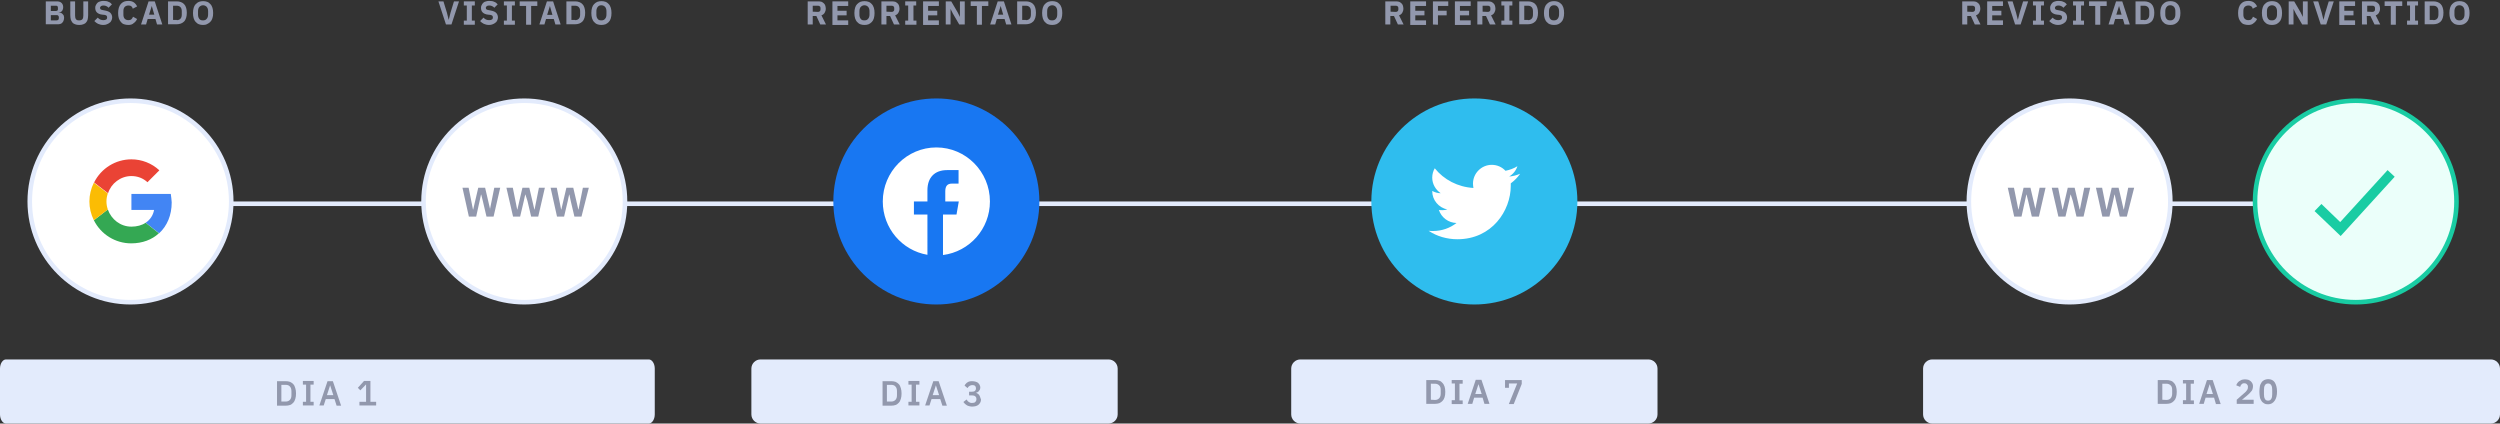
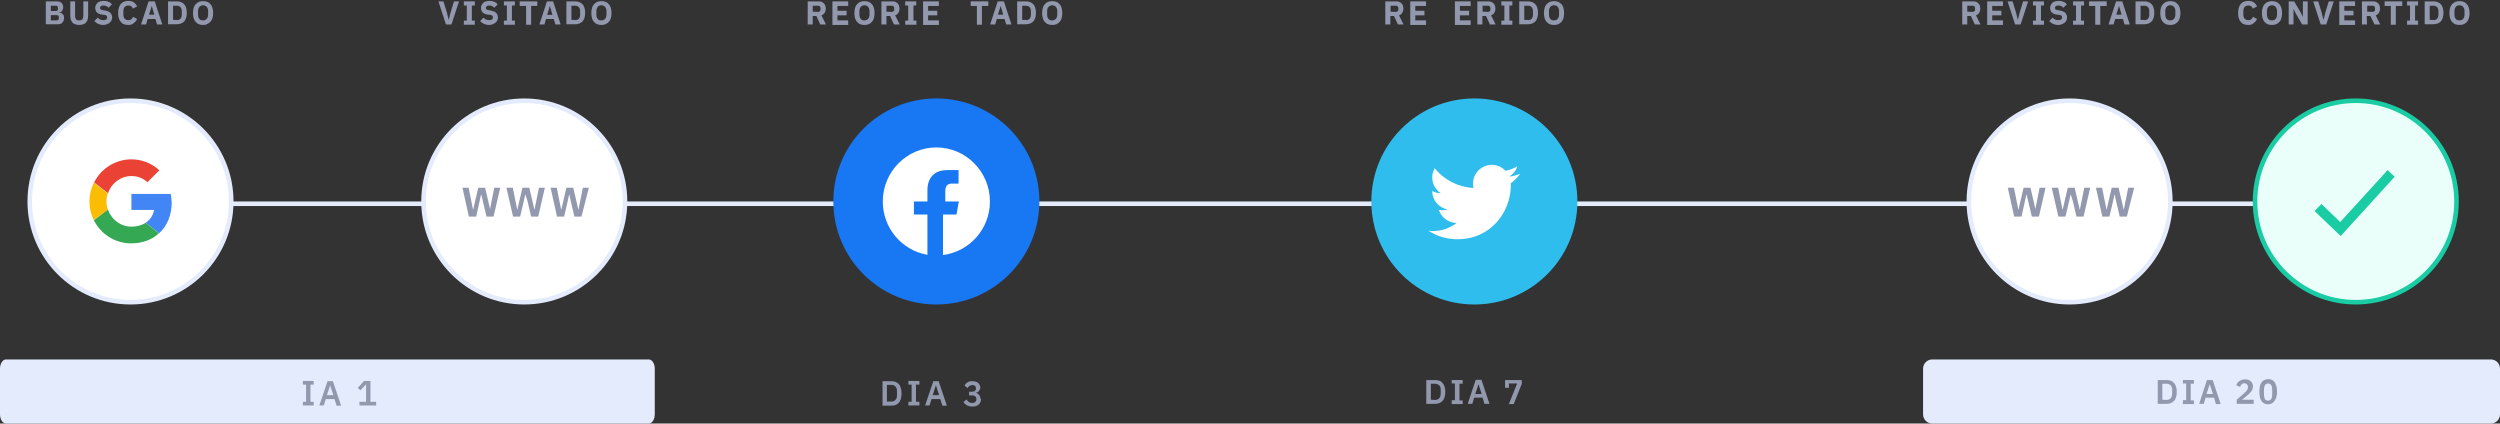
<svg xmlns="http://www.w3.org/2000/svg" version="1.1" id="Layer_1" x="0px" y="0px" viewBox="0 0 1092 185" style="enable-background:new 0 0 1092 185;" xml:space="preserve">
  <rect x="0" y="0" width="1092" height="185" fill="#333333" stroke="none" />
  <style type="text/css">
	.st0{fill:#E3EBFC;}
	.st1{fill-rule:evenodd;clip-rule:evenodd;fill:#2FBDEE;}
	.st2{fill:#FFFFFF;}
	.st3{fill-rule:evenodd;clip-rule:evenodd;fill:#FFFFFF;stroke:#E3EBFC;stroke-width:2;}
	.st4{fill-rule:evenodd;clip-rule:evenodd;fill:#9298AD;}
	.st5{fill-rule:evenodd;clip-rule:evenodd;fill:#EBFFFA;stroke:#19CCA3;stroke-width:2;}
	.st6{fill:#19CCA3;}
	.st7{fill-rule:evenodd;clip-rule:evenodd;fill:#1877F2;}
	.st8{fill-rule:evenodd;clip-rule:evenodd;fill:#FFFFFF;}
	.st9{fill:#4285F4;}
	.st10{fill:#34A853;}
	.st11{fill:#FBBC04;}
	.st12{fill:#EA4335;}
	.st13{fill:#9298AD;}
</style>
  <g>
    <title>Group</title>
    <desc>Created with Sketch.</desc>
    <g id="Page-1">
      <g id="Attribution" transform="translate(-88, -598)">
        <g id="Group" transform="translate(100, 598)">
          <g id="Group-12" transform="translate(0, 43)">
            <g id="TIMELINE">
              <rect id="Rectangle-40" x="51" y="45" class="st0" width="974" height="2" />
              <g id="Group-9" transform="translate(552, 0)">
-                 <path id="Rectangle-39-Copy" class="st0" d="M4,114h152c2.2,0,4,1.8,4,4v20c0,2.2-1.8,4-4,4H4c-2.2,0-4-1.8-4-4v-20         C0,115.8,1.8,114,4,114z" />
                <g id="Group-3" transform="translate(35, 0)">
                  <g id="Oval-16-Copy">
                    <g>
                      <circle class="st1" cx="45" cy="45" r="45" />
                    </g>
                  </g>
                  <g id="twitter" transform="translate(25, 29)">
                    <path id="Shape" class="st2" d="M35.9,8.1c0,0.4,0,0.7,0,1.1c0,10.8-8.2,23.3-23.3,23.3c-4.6,0-9-1.3-12.6-3.7           c0.7,0.1,1.3,0.1,2,0.1c3.8,0,7.4-1.3,10.2-3.5c-3.6-0.1-6.6-2.4-7.7-5.7c0.5,0.1,1,0.1,1.5,0.1c0.7,0,1.5-0.1,2.2-0.3           c-3.8-0.8-6.6-4.1-6.6-8v-0.1c1.1,0.6,2.4,1,3.7,1c-2.2-1.5-3.7-4-3.7-6.8c0-1.5,0.4-2.9,1.1-4.1c4,5,10.1,8.2,16.9,8.6           c-0.1-0.6-0.2-1.2-0.2-1.9c0-4.5,3.7-8.2,8.2-8.2c2.4,0,4.5,1,6,2.6c1.9-0.4,3.6-1,5.2-2c-0.6,1.9-1.9,3.5-3.6,4.5           C36.9,5,38.5,4.5,40,3.9C38.9,5.5,37.5,6.9,35.9,8.1z" />
                  </g>
                </g>
              </g>
              <g id="Group-10" transform="translate(828, 0)">
                <path id="Rectangle-39-Copy-2" class="st0" d="M4,114h244c2.2,0,4,1.8,4,4v20c0,2.2-1.8,4-4,4H4c-2.2,0-4-1.8-4-4v-20         C0,115.8,1.8,114,4,114z" />
                <g id="Group-6-Copy" transform="translate(19, 0)">
                  <g id="Oval-16-Copy-3">
                    <circle class="st3" cx="45" cy="45" r="44" />
                  </g>
                  <path id="WWW" class="st4" d="M20.8,51.6L18,39h2.7l1.2,6l0.7,3.5h0.1l0.8-3.5l1.4-6h3l1.4,6l0.8,3.5H30l0.7-3.5l1.2-6h2.6          l-2.9,12.6h-3.1l-1.6-6.8L26.2,42h-0.1l-0.6,2.8L24,51.6H20.8z M40.1,51.6L37.2,39H40l1.2,6l0.7,3.5H42l0.8-3.5l1.4-6h3          l1.4,6l0.8,3.5h0.1l0.7-3.5l1.2-6H54l-2.9,12.6H48l-1.6-6.8L45.5,42h-0.1l-0.6,2.8l-1.6,6.8H40.1z M59.3,51.6L56.5,39h2.7          l1.2,6l0.7,3.5h0.1L62,45l1.4-6h3l1.4,6l0.8,3.5h0.1l0.7-3.5l1.2-6h2.6L70,51.6h-3.1l-1.6-6.8L64.7,42h-0.1L64,44.8          l-1.6,6.8H59.3z" />
                </g>
                <g id="Group-6-Copy-2" transform="translate(144, 0)">
                  <g>
                    <circle class="st5" cx="45" cy="45" r="44" />
                  </g>
                  <g transform="translate(23, 22)">
                    <g id="Path-4">
                      <polygon class="st6" points="15.2,32 35.9,9.3 39,12.2 15.4,38.1 4,27.2 7,24.1           " />
                    </g>
                  </g>
                </g>
              </g>
              <g id="Group-6" transform="translate(172, 0)">
                <g>
                  <circle class="st3" cx="45" cy="45" r="44" />
                </g>
                <path class="st4" d="M20.8,51.6L18,39h2.7l1.2,6l0.7,3.5h0.1l0.8-3.5l1.4-6h3l1.4,6l0.8,3.5H30l0.7-3.5l1.2-6h2.6l-2.9,12.6         h-3.1l-1.6-6.8L26.2,42h-0.1l-0.6,2.8L24,51.6H20.8z M40.1,51.6L37.2,39H40l1.2,6l0.7,3.5H42l0.8-3.5l1.4-6h3l1.4,6l0.8,3.5         h0.1l0.7-3.5l1.2-6H54l-2.9,12.6H48l-1.6-6.8L45.5,42h-0.1l-0.6,2.8l-1.6,6.8H40.1z M59.3,51.6L56.5,39h2.7l1.2,6l0.7,3.5         h0.1L62,45l1.4-6h3l1.4,6l0.8,3.5h0.1l0.7-3.5l1.2-6h2.6L70,51.6h-3.1l-1.6-6.8L64.7,42h-0.1L64,44.8l-1.6,6.8H59.3z" />
              </g>
              <g id="Group-8">
                <g id="Group-7">
                  <g id="Oval-16">
                    <circle class="st3" cx="45" cy="45" r="44" />
                  </g>
                </g>
                <g id="Group-5" transform="translate(352, 0)">
                  <g id="Oval-16-Copy-2">
                    <g>
                      <circle class="st7" cx="45" cy="45" r="45" />
                    </g>
                  </g>
                </g>
              </g>
            </g>
          </g>
        </g>
      </g>
    </g>
    <path class="st8" d="M411.9,111.4c11.6-1.5,20.5-11.4,20.5-23.4c0-13-10.5-23.6-23.4-23.6S385.6,75,385.6,88   c0,11.7,8.4,21.4,19.5,23.3V93.7h-5.9V88h5.9v-4.9c0-5.5,3.1-8.8,8.6-8.8h5v5.9h-2.9c-2.1,0-2.9,1.2-2.9,3.4V88h5.9l-1,5.7h-5.9   L411.9,111.4L411.9,111.4z M409.1,111.6H409C409,111.6,409,111.6,409.1,111.6C409,111.6,409,111.6,409.1,111.6z" />
    <path class="st9" d="M74.6,84.7H57.4v7h9.9c-0.4,2.3-1.7,4.3-3.7,5.6l0,0l0,0l5.9,4.6C73,98.7,75,94,75,88.4   C74.9,87.2,74.8,85.9,74.6,84.7z" />
    <path class="st10" d="M63.6,97.3C62,98.4,59.8,99,57.4,99c-4.8,0-8.8-3.2-10.3-7.5l0,0L41,96.2c3.1,6.2,9.4,10.1,16.3,10.1   c4.9,0,9.1-1.6,12.1-4.4L63.6,97.3z" />
    <path class="st11" d="M41,79.8C38.4,85,38.4,91,41,96.2l6.1-4.7c-0.8-2.3-0.8-4.7,0-7L41,79.8z" />
    <path class="st12" d="M57.4,76.9c2.6,0,5.1,0.9,7,2.7l5.2-5.2c-3.3-3.1-7.7-4.8-12.2-4.8c-6.9,0-13.2,3.9-16.3,10.1l6.1,4.7   C48.5,80.2,52.6,76.9,57.4,76.9z" />
  </g>
  <g>
    <path class="st13" d="M20,0.6h4.9c0.8,0,1.5,0.2,2,0.7s0.7,1.1,0.7,1.9c0,0.4-0.1,0.7-0.2,1S27.2,4.7,27,4.9s-0.4,0.3-0.6,0.4   s-0.5,0.1-0.7,0.1v0.1c0.2,0,0.5,0,0.8,0.1S27,5.8,27.2,6s0.4,0.4,0.6,0.7C27.9,7,28,7.4,28,7.8c0,0.4-0.1,0.8-0.2,1.1   c-0.1,0.4-0.3,0.7-0.5,0.9c-0.2,0.3-0.5,0.5-0.8,0.6s-0.7,0.2-1,0.2H20V0.6z M22.2,4.8h2.2c0.3,0,0.5-0.1,0.7-0.2   c0.2-0.2,0.2-0.4,0.2-0.7V3.4c0-0.3-0.1-0.5-0.2-0.7c-0.2-0.2-0.4-0.2-0.7-0.2h-2.2V4.8z M22.2,8.9h2.5c0.3,0,0.5-0.1,0.7-0.2   c0.2-0.2,0.3-0.4,0.3-0.7V7.5c0-0.3-0.1-0.5-0.3-0.7c-0.2-0.2-0.4-0.2-0.7-0.2h-2.5V8.9z" />
    <path class="st13" d="M32.8,0.6v6.2c0,0.7,0.1,1.2,0.4,1.6c0.3,0.4,0.7,0.5,1.4,0.5s1.1-0.2,1.4-0.5c0.3-0.4,0.4-0.9,0.4-1.6V0.6   h2.1v6c0,0.7-0.1,1.4-0.2,1.9c-0.1,0.5-0.4,1-0.7,1.3c-0.3,0.4-0.7,0.6-1.2,0.8s-1.1,0.3-1.8,0.3s-1.3-0.1-1.8-0.3   s-0.9-0.4-1.2-0.8c-0.3-0.4-0.5-0.8-0.7-1.3c-0.1-0.5-0.2-1.2-0.2-1.9v-6C30.7,0.6,32.8,0.6,32.8,0.6z" />
    <path class="st13" d="M45.1,10.9c-0.9,0-1.6-0.2-2.3-0.5c-0.6-0.3-1.1-0.7-1.6-1.2l1.5-1.5c0.7,0.8,1.5,1.1,2.5,1.1   c0.5,0,0.9-0.1,1.2-0.3s0.4-0.5,0.4-0.9c0-0.3-0.1-0.5-0.2-0.7c-0.2-0.2-0.5-0.3-0.9-0.4l-1-0.1c-1.1-0.1-1.9-0.5-2.4-1   s-0.7-1.2-0.7-2c0-0.5,0.1-0.9,0.3-1.2c0.2-0.4,0.4-0.7,0.7-1s0.7-0.5,1.2-0.6c0.5-0.2,1-0.2,1.6-0.2c0.8,0,1.4,0.1,2,0.4   C48,1,48.5,1.4,48.9,1.9l-1.5,1.5c-0.2-0.3-0.5-0.5-0.9-0.7c-0.3-0.2-0.8-0.3-1.3-0.3s-0.9,0.1-1.1,0.3c-0.2,0.2-0.4,0.4-0.4,0.7   S43.8,4,44,4.1s0.5,0.3,0.9,0.3l1,0.2c1,0.2,1.8,0.5,2.3,1s0.8,1.2,0.8,2c0,0.5-0.1,0.9-0.3,1.3s-0.4,0.8-0.8,1   c-0.3,0.3-0.7,0.5-1.2,0.7C46.3,10.8,45.8,10.9,45.1,10.9z" />
    <path class="st13" d="M56.1,10.9c-0.7,0-1.3-0.1-1.9-0.3c-0.6-0.2-1-0.5-1.4-1s-0.7-1-0.9-1.6s-0.3-1.4-0.3-2.3s0.1-1.6,0.3-2.3   s0.5-1.2,0.9-1.7c0.4-0.4,0.9-0.8,1.4-1c0.6-0.2,1.2-0.3,1.9-0.3c0.9,0,1.7,0.2,2.3,0.6s1.1,1,1.5,1.8l-1.9,1   c-0.1-0.4-0.3-0.8-0.6-1c-0.3-0.3-0.7-0.4-1.3-0.4S54.9,2.6,54.5,3s-0.6,1-0.6,1.8v1.6c0,0.8,0.2,1.4,0.6,1.8   c0.4,0.4,0.9,0.6,1.6,0.6c0.5,0,1-0.1,1.3-0.4c0.3-0.3,0.6-0.7,0.7-1.1l1.8,1c-0.4,0.8-0.9,1.4-1.5,1.8   C57.8,10.7,57,10.9,56.1,10.9z" />
    <path class="st13" d="M68.6,10.7l-0.7-2.4h-3.4l-0.7,2.4h-2.2l3.3-10.1h2.7l3.3,10.1C70.9,10.7,68.6,10.7,68.6,10.7z M66.3,2.6   L66.3,2.6l-1.2,3.8h2.3L66.3,2.6z" />
    <path class="st13" d="M73.4,0.6h3.8c0.7,0,1.3,0.1,1.8,0.3c0.6,0.2,1,0.5,1.4,0.9s0.7,0.9,0.9,1.6c0.2,0.6,0.3,1.4,0.3,2.2   s-0.1,1.6-0.3,2.2c-0.2,0.6-0.5,1.2-0.9,1.6c-0.4,0.4-0.9,0.7-1.4,0.9c-0.6,0.2-1.2,0.3-1.8,0.3h-3.8V0.6z M77.2,8.8   c0.7,0,1.2-0.2,1.6-0.6c0.4-0.4,0.6-1,0.6-1.8V4.9c0-0.8-0.2-1.4-0.6-1.8s-0.9-0.6-1.6-0.6h-1.6v6.2h1.6V8.8z" />
    <path class="st13" d="M88.7,10.9c-0.7,0-1.3-0.1-1.8-0.3c-0.6-0.2-1-0.6-1.4-1s-0.7-1-0.9-1.6c-0.2-0.7-0.3-1.4-0.3-2.3   s0.1-1.6,0.3-2.3c0.2-0.7,0.5-1.2,0.9-1.6s0.9-0.8,1.4-1c0.6-0.2,1.2-0.3,1.8-0.3s1.3,0.1,1.8,0.3c0.6,0.2,1,0.6,1.4,1   s0.7,1,0.9,1.6c0.2,0.7,0.3,1.4,0.3,2.3S93,7.3,92.8,7.9c-0.2,0.7-0.5,1.2-0.9,1.6s-0.9,0.8-1.4,1C90,10.8,89.4,10.9,88.7,10.9z    M88.7,8.9c0.7,0,1.2-0.2,1.6-0.7c0.4-0.4,0.6-1.1,0.6-1.9V4.9c0-0.8-0.2-1.4-0.6-1.9c-0.4-0.4-0.9-0.7-1.6-0.7S87.5,2.6,87.1,3   s-0.6,1.1-0.6,1.9v1.5c0,0.8,0.2,1.4,0.6,1.9S88,8.9,88.7,8.9z" />
  </g>
  <g>
    <path class="st13" d="M194.8,10.7l-3.3-10.1h2.2l1.5,4.9l0.8,3.2l0,0l0.8-3.2l1.5-4.9h2.2l-3.3,10.1   C197.2,10.7,194.8,10.7,194.8,10.7z" />
    <path class="st13" d="M202.6,10.7V9h1.3V2.4h-1.3V0.6h4.8v1.8h-1.3V9h1.3v1.8h-4.8V10.7z" />
    <path class="st13" d="M213.6,10.9c-0.9,0-1.6-0.2-2.3-0.5c-0.6-0.3-1.1-0.7-1.6-1.2l1.5-1.5c0.7,0.8,1.5,1.1,2.5,1.1   c0.5,0,0.9-0.1,1.2-0.3s0.4-0.5,0.4-0.9c0-0.3-0.1-0.5-0.2-0.7c-0.2-0.2-0.5-0.3-0.9-0.4l-1-0.1c-1.1-0.1-1.9-0.5-2.4-1   s-0.7-1.2-0.7-2c0-0.5,0.1-0.9,0.3-1.2c0.2-0.4,0.4-0.7,0.7-1s0.7-0.5,1.2-0.6c0.5-0.2,1-0.2,1.6-0.2c0.8,0,1.4,0.1,2,0.4   c0.6,0.2,1.1,0.6,1.5,1.1l-1.5,1.5c-0.2-0.3-0.5-0.5-0.9-0.7c-0.3-0.2-0.8-0.3-1.3-0.3s-0.9,0.1-1.1,0.3c-0.2,0.2-0.4,0.4-0.4,0.7   s0.1,0.6,0.3,0.7s0.5,0.3,0.9,0.3l1,0.2c1,0.2,1.8,0.5,2.3,1s0.8,1.2,0.8,2c0,0.5-0.1,0.9-0.3,1.3s-0.4,0.8-0.8,1   c-0.3,0.3-0.7,0.5-1.2,0.7C214.8,10.8,214.2,10.9,213.6,10.9z" />
    <path class="st13" d="M220.1,10.7V9h1.3V2.4h-1.3V0.6h4.8v1.8h-1.3V9h1.3v1.8h-4.8V10.7z" />
    <path class="st13" d="M232,2.6v8.2h-2.2V2.6H227v-2h7.7v2H232z" />
    <path class="st13" d="M242.6,10.7l-0.7-2.4h-3.4l-0.7,2.4h-2.2l3.3-10.1h2.7l3.3,10.1C244.9,10.7,242.6,10.7,242.6,10.7z    M240.2,2.6L240.2,2.6L239,6.5h2.3L240.2,2.6z" />
    <path class="st13" d="M247.4,0.6h3.8c0.7,0,1.3,0.1,1.8,0.3c0.6,0.2,1,0.5,1.4,0.9s0.7,0.9,0.9,1.6c0.2,0.6,0.3,1.4,0.3,2.2   s-0.1,1.6-0.3,2.2s-0.5,1.2-0.9,1.6c-0.4,0.4-0.9,0.7-1.4,0.9c-0.6,0.2-1.2,0.3-1.8,0.3h-3.8V0.6z M251.2,8.8   c0.7,0,1.2-0.2,1.6-0.6c0.4-0.4,0.6-1,0.6-1.8V4.9c0-0.8-0.2-1.4-0.6-1.8c-0.4-0.4-0.9-0.6-1.6-0.6h-1.6v6.2h1.6V8.8z" />
    <path class="st13" d="M262.7,10.9c-0.7,0-1.3-0.1-1.8-0.3c-0.6-0.2-1-0.6-1.4-1s-0.7-1-0.9-1.6c-0.2-0.7-0.3-1.4-0.3-2.3   s0.1-1.6,0.3-2.3c0.2-0.7,0.5-1.2,0.9-1.6s0.9-0.8,1.4-1c0.6-0.2,1.2-0.3,1.8-0.3s1.3,0.1,1.8,0.3c0.6,0.2,1,0.6,1.4,1   s0.7,1,0.9,1.6c0.2,0.7,0.3,1.4,0.3,2.3S267,7.3,266.8,8s-0.5,1.2-0.9,1.6c-0.4,0.4-0.9,0.8-1.4,1   C263.9,10.8,263.3,10.9,262.7,10.9z M262.7,8.9c0.7,0,1.2-0.2,1.6-0.7c0.4-0.4,0.6-1.1,0.6-1.9V4.9c0-0.8-0.2-1.4-0.6-1.9   c-0.4-0.4-0.9-0.7-1.6-0.7s-1.2,0.2-1.6,0.7s-0.6,1.1-0.6,1.9v1.5c0,0.8,0.2,1.4,0.6,1.9S262,8.9,262.7,8.9z" />
  </g>
  <g>
    <path class="st13" d="M355,10.7h-2.2V0.6h4.8c0.5,0,0.9,0.1,1.3,0.2c0.4,0.2,0.7,0.4,1,0.7s0.5,0.6,0.6,1s0.2,0.8,0.2,1.3   c0,0.7-0.2,1.3-0.5,1.8s-0.8,0.9-1.4,1.1l2,4h-2.5L356.6,7H355V10.7z M357.3,5.2c0.3,0,0.6-0.1,0.8-0.3c0.2-0.2,0.3-0.4,0.3-0.7   V3.5c0-0.3-0.1-0.6-0.3-0.7c-0.2-0.2-0.4-0.3-0.8-0.3H355v2.6L357.3,5.2L357.3,5.2z" />
    <path class="st13" d="M363.6,10.7V0.6h6.9v2h-4.7v2.1h4v2h-4v2.2h4.7v2h-6.9V10.7z" />
    <path class="st13" d="M377.6,10.9c-0.7,0-1.3-0.1-1.8-0.3c-0.6-0.2-1-0.6-1.4-1s-0.7-1-0.9-1.6c-0.2-0.7-0.3-1.4-0.3-2.3   s0.1-1.6,0.3-2.3c0.2-0.7,0.5-1.2,0.9-1.6s0.9-0.8,1.4-1c0.6-0.2,1.2-0.3,1.8-0.3s1.3,0.1,1.8,0.3c0.6,0.2,1,0.6,1.4,1   s0.7,1,0.9,1.6c0.2,0.7,0.3,1.4,0.3,2.3s-0.1,1.6-0.3,2.3c-0.2,0.7-0.5,1.2-0.9,1.6c-0.4,0.4-0.9,0.8-1.4,1S378.3,10.9,377.6,10.9z    M377.6,8.9c0.7,0,1.2-0.2,1.6-0.7c0.4-0.4,0.6-1.1,0.6-1.9V4.9c0-0.8-0.2-1.4-0.6-1.9c-0.4-0.4-0.9-0.7-1.6-0.7S376.4,2.6,376,3   s-0.6,1.1-0.6,1.9v1.5c0,0.8,0.2,1.4,0.6,1.9S376.9,8.9,377.6,8.9z" />
    <path class="st13" d="M387.2,10.7H385V0.6h4.8c0.5,0,0.9,0.1,1.3,0.2c0.4,0.2,0.7,0.4,1,0.7s0.5,0.6,0.6,1s0.2,0.8,0.2,1.3   c0,0.7-0.2,1.3-0.5,1.8s-0.8,0.9-1.4,1.1l2,4h-2.5L388.8,7h-1.6L387.2,10.7L387.2,10.7z M389.5,5.2c0.3,0,0.6-0.1,0.8-0.3   c0.2-0.2,0.3-0.4,0.3-0.7V3.5c0-0.3-0.1-0.6-0.3-0.7c-0.2-0.2-0.4-0.3-0.8-0.3h-2.3v2.6L389.5,5.2L389.5,5.2z" />
    <path class="st13" d="M395.4,10.7V9h1.3V2.4h-1.3V0.6h4.8v1.8H399V9h1.3v1.8h-4.9V10.7z" />
    <path class="st13" d="M403.2,10.7V0.6h6.9v2h-4.7v2.1h4v2h-4v2.2h4.7v2h-6.9V10.7z" />
-     <path class="st13" d="M416.2,5.9l-1-2l0,0v6.8h-2.1V0.6h2.4l2.8,4.8l1,2l0,0V0.6h2.1v10.1H419L416.2,5.9z" />
    <path class="st13" d="M428.9,2.6v8.2h-2.2V2.6H424v-2h7.7v2H428.9z" />
    <path class="st13" d="M439.5,10.7l-0.7-2.4h-3.4l-0.7,2.4h-2.2l3.3-10.1h2.7l3.3,10.1C441.8,10.7,439.5,10.7,439.5,10.7z    M437.1,2.6L437.1,2.6l-1.2,3.8h2.3L437.1,2.6z" />
    <path class="st13" d="M444.3,0.6h3.8c0.7,0,1.3,0.1,1.8,0.3c0.6,0.2,1,0.5,1.4,0.9s0.7,0.9,0.9,1.6c0.2,0.6,0.3,1.4,0.3,2.2   s-0.1,1.6-0.3,2.2c-0.2,0.6-0.5,1.2-0.9,1.6c-0.4,0.4-0.9,0.7-1.4,0.9c-0.6,0.2-1.2,0.3-1.8,0.3h-3.8V0.6z M448.1,8.8   c0.7,0,1.2-0.2,1.6-0.6c0.4-0.4,0.6-1,0.6-1.8V4.9c0-0.8-0.2-1.4-0.6-1.8s-0.9-0.6-1.6-0.6h-1.6v6.2h1.6V8.8z" />
    <path class="st13" d="M459.6,10.9c-0.7,0-1.3-0.1-1.8-0.3c-0.6-0.2-1-0.6-1.4-1s-0.7-1-0.9-1.6c-0.2-0.7-0.3-1.4-0.3-2.3   s0.1-1.6,0.3-2.3c0.2-0.7,0.5-1.2,0.9-1.6s0.9-0.8,1.4-1c0.6-0.2,1.2-0.3,1.8-0.3s1.3,0.1,1.8,0.3c0.6,0.2,1,0.6,1.4,1   s0.7,1,0.9,1.6c0.2,0.7,0.3,1.4,0.3,2.3s-0.1,1.6-0.3,2.3c-0.2,0.7-0.5,1.2-0.9,1.6c-0.4,0.4-0.9,0.8-1.4,1   C460.8,10.8,460.2,10.9,459.6,10.9z M459.6,8.9c0.7,0,1.2-0.2,1.6-0.7c0.4-0.4,0.6-1.1,0.6-1.9V4.9c0-0.8-0.2-1.4-0.6-1.9   c-0.4-0.4-0.9-0.7-1.6-0.7S458.4,2.6,458,3s-0.6,1.1-0.6,1.9v1.5c0,0.8,0.2,1.4,0.6,1.9S458.9,8.9,459.6,8.9z" />
  </g>
  <g>
    <path class="st13" d="M607.3,10.7h-2.2V0.6h4.8c0.5,0,0.9,0.1,1.3,0.2c0.4,0.2,0.7,0.4,1,0.7s0.5,0.6,0.6,1s0.2,0.8,0.2,1.3   c0,0.7-0.2,1.3-0.5,1.8s-0.8,0.9-1.4,1.1l2,4h-2.5L608.9,7h-1.6L607.3,10.7L607.3,10.7z M609.7,5.2c0.3,0,0.6-0.1,0.8-0.3   c0.2-0.2,0.3-0.4,0.3-0.7V3.5c0-0.3-0.1-0.6-0.3-0.7c-0.2-0.2-0.4-0.3-0.8-0.3h-2.3v2.6L609.7,5.2L609.7,5.2z" />
    <path class="st13" d="M616,10.7V0.6h6.9v2h-4.7v2.1h4v2h-4v2.2h4.7v2H616V10.7z" />
-     <path class="st13" d="M625.9,10.7V0.6h6.7v2h-4.5v2.1h3.8v2h-3.8v4.1L625.9,10.7L625.9,10.7z" />
    <path class="st13" d="M635.5,10.7V0.6h6.9v2h-4.7v2.1h4v2h-4v2.2h4.7v2h-6.9V10.7z" />
    <path class="st13" d="M647.5,10.7h-2.2V0.6h4.8c0.5,0,0.9,0.1,1.3,0.2c0.4,0.2,0.7,0.4,1,0.7s0.5,0.6,0.6,1s0.2,0.8,0.2,1.3   c0,0.7-0.2,1.3-0.5,1.8s-0.8,0.9-1.4,1.1l2,4h-2.5L649.1,7h-1.6V10.7z M649.9,5.2c0.3,0,0.6-0.1,0.8-0.3c0.2-0.2,0.3-0.4,0.3-0.7   V3.5c0-0.3-0.1-0.6-0.3-0.7c-0.2-0.2-0.4-0.3-0.8-0.3h-2.3v2.6L649.9,5.2L649.9,5.2z" />
    <path class="st13" d="M655.8,10.7V9h1.3V2.4h-1.3V0.6h4.8v1.8h-1.3V9h1.3v1.8h-4.8V10.7z" />
    <path class="st13" d="M663.6,0.6h3.8c0.7,0,1.3,0.1,1.8,0.3c0.6,0.2,1,0.5,1.4,0.9s0.7,0.9,0.9,1.6c0.2,0.6,0.3,1.4,0.3,2.2   s-0.1,1.6-0.3,2.2S671,9,670.6,9.4s-0.9,0.7-1.4,0.9c-0.6,0.2-1.2,0.3-1.8,0.3h-3.8V0.6z M667.4,8.8c0.7,0,1.2-0.2,1.6-0.6   c0.4-0.4,0.6-1,0.6-1.8V4.9c0-0.8-0.2-1.4-0.6-1.8c-0.4-0.4-0.9-0.6-1.6-0.6h-1.6v6.2h1.6V8.8z" />
    <path class="st13" d="M678.8,10.9c-0.7,0-1.3-0.1-1.8-0.3c-0.6-0.2-1-0.6-1.4-1s-0.7-1-0.9-1.6c-0.2-0.7-0.3-1.4-0.3-2.3   s0.1-1.6,0.3-2.3s0.5-1.2,0.9-1.6s0.9-0.8,1.4-1s1.2-0.3,1.8-0.3s1.3,0.1,1.8,0.3s1,0.6,1.4,1s0.7,1,0.9,1.6   c0.2,0.7,0.3,1.4,0.3,2.3s-0.1,1.6-0.3,2.3s-0.5,1.2-0.9,1.6c-0.4,0.4-0.9,0.8-1.4,1S679.5,10.9,678.8,10.9z M678.8,8.9   c0.7,0,1.2-0.2,1.6-0.7s0.6-1.1,0.6-1.9V4.9c0-0.8-0.2-1.4-0.6-1.9s-0.9-0.7-1.6-0.7s-1.2,0.2-1.6,0.7s-0.6,1.1-0.6,1.9v1.5   c0,0.8,0.2,1.4,0.6,1.9S678.1,8.9,678.8,8.9z" />
  </g>
  <g>
    <path class="st13" d="M859.3,10.7h-2.2V0.6h4.8c0.5,0,0.9,0.1,1.3,0.2c0.4,0.2,0.7,0.4,1,0.7s0.5,0.6,0.6,1s0.2,0.8,0.2,1.3   c0,0.7-0.2,1.3-0.5,1.8s-0.8,0.9-1.4,1.1l2,4h-2.5L860.9,7h-1.6L859.3,10.7L859.3,10.7z M861.6,5.2c0.3,0,0.6-0.1,0.8-0.3   c0.2-0.2,0.3-0.4,0.3-0.7V3.5c0-0.3-0.1-0.6-0.3-0.7s-0.4-0.3-0.8-0.3h-2.3v2.6L861.6,5.2L861.6,5.2z" />
    <path class="st13" d="M868,10.7V0.6h6.9v2h-4.7v2.1h4v2h-4v2.2h4.7v2H868V10.7z" />
    <path class="st13" d="M880.2,10.7l-3.3-10.1h2.2l1.5,4.9l0.8,3.2l0,0l0.8-3.2l1.5-4.9h2.2l-3.3,10.1   C882.6,10.7,880.2,10.7,880.2,10.7z" />
    <path class="st13" d="M888,10.7V9h1.3V2.4H888V0.6h4.8v1.8h-1.3V9h1.3v1.8H888V10.7z" />
    <path class="st13" d="M899,10.9c-0.9,0-1.6-0.2-2.3-0.5c-0.6-0.3-1.1-0.7-1.6-1.2l1.5-1.5c0.7,0.8,1.5,1.1,2.5,1.1   c0.5,0,0.9-0.1,1.2-0.3s0.4-0.5,0.4-0.9c0-0.3-0.1-0.5-0.2-0.7c-0.2-0.2-0.5-0.3-0.9-0.4l-1-0.1c-1.1-0.1-1.9-0.5-2.4-1   s-0.7-1.2-0.7-2c0-0.5,0.1-0.9,0.3-1.2c0.2-0.4,0.4-0.7,0.7-1s0.7-0.5,1.2-0.6c0.5-0.2,1-0.2,1.6-0.2c0.8,0,1.4,0.1,2,0.4   c0.6,0.2,1.1,0.6,1.5,1.1l-1.5,1.5c-0.2-0.3-0.5-0.5-0.9-0.7c-0.3-0.2-0.8-0.3-1.3-0.3s-0.9,0.1-1.1,0.3c-0.2,0.2-0.4,0.4-0.4,0.7   s0.1,0.6,0.3,0.7s0.5,0.3,0.9,0.3l1,0.2c1,0.2,1.8,0.5,2.3,1s0.8,1.2,0.8,2c0,0.5-0.1,0.9-0.3,1.3s-0.4,0.8-0.8,1   c-0.3,0.3-0.7,0.5-1.2,0.7C900.2,10.8,899.6,10.9,899,10.9z" />
    <path class="st13" d="M905.5,10.7V9h1.3V2.4h-1.3V0.6h4.8v1.8H909V9h1.3v1.8h-4.8V10.7z" />
    <path class="st13" d="M917.4,2.6v8.2h-2.2V2.6h-2.7v-2h7.7v2H917.4z" />
    <path class="st13" d="M928,10.7l-0.7-2.4h-3.4l-0.7,2.4H921l3.3-10.1h2.7l3.3,10.1C930.3,10.7,928,10.7,928,10.7z M925.6,2.6   L925.6,2.6l-1.2,3.8h2.3L925.6,2.6z" />
    <path class="st13" d="M932.8,0.6h3.8c0.7,0,1.3,0.1,1.8,0.3c0.6,0.2,1,0.5,1.4,0.9s0.7,0.9,0.9,1.6c0.2,0.6,0.3,1.4,0.3,2.2   s-0.1,1.6-0.3,2.2s-0.5,1.2-0.9,1.6c-0.4,0.4-0.9,0.7-1.4,0.9c-0.6,0.2-1.2,0.3-1.8,0.3h-3.8V0.6z M936.6,8.8   c0.7,0,1.2-0.2,1.6-0.6c0.4-0.4,0.6-1,0.6-1.8V4.9c0-0.8-0.2-1.4-0.6-1.8c-0.4-0.4-0.9-0.6-1.6-0.6H935v6.2h1.6V8.8z" />
    <path class="st13" d="M948,10.9c-0.7,0-1.3-0.1-1.8-0.3c-0.6-0.2-1-0.6-1.4-1s-0.7-1-0.9-1.6c-0.2-0.7-0.3-1.4-0.3-2.3   s0.1-1.6,0.3-2.3s0.5-1.2,0.9-1.6s0.9-0.8,1.4-1c0.6-0.2,1.2-0.3,1.8-0.3s1.3,0.1,1.8,0.3c0.6,0.2,1,0.6,1.4,1s0.7,1,0.9,1.6   c0.2,0.7,0.3,1.4,0.3,2.3s-0.1,1.6-0.3,2.3s-0.5,1.2-0.9,1.6c-0.4,0.4-0.9,0.8-1.4,1S948.7,10.9,948,10.9z M948,8.9   c0.7,0,1.2-0.2,1.6-0.7c0.4-0.4,0.6-1.1,0.6-1.9V4.9c0-0.8-0.2-1.4-0.6-1.9c-0.4-0.4-0.9-0.7-1.6-0.7s-1.2,0.2-1.6,0.7   s-0.6,1.1-0.6,1.9v1.5c0,0.8,0.2,1.4,0.6,1.9S947.4,8.9,948,8.9z" />
  </g>
  <g>
    <path class="st13" d="M982.1,10.9c-0.7,0-1.3-0.1-1.9-0.3c-0.6-0.2-1-0.5-1.4-1s-0.7-1-0.9-1.6s-0.3-1.4-0.3-2.3s0.1-1.6,0.3-2.3   s0.5-1.2,0.9-1.7c0.4-0.4,0.9-0.8,1.4-1c0.6-0.2,1.2-0.3,1.9-0.3c0.9,0,1.7,0.2,2.3,0.6s1.1,1,1.5,1.8l-1.9,1   c-0.1-0.4-0.3-0.8-0.6-1s-0.7-0.4-1.3-0.4s-1.2,0.2-1.6,0.6c-0.4,0.4-0.6,1-0.6,1.8v1.6c0,0.8,0.2,1.4,0.6,1.8   c0.4,0.4,0.9,0.6,1.6,0.6c0.5,0,1-0.1,1.3-0.4c0.3-0.3,0.6-0.7,0.7-1.1l1.8,1c-0.4,0.8-0.9,1.4-1.5,1.8   C983.8,10.7,983,10.9,982.1,10.9z" />
    <path class="st13" d="M992.4,10.9c-0.7,0-1.3-0.1-1.8-0.3c-0.6-0.2-1-0.6-1.4-1s-0.7-1-0.9-1.6c-0.2-0.7-0.3-1.4-0.3-2.3   s0.1-1.6,0.3-2.3s0.5-1.2,0.9-1.6s0.9-0.8,1.4-1c0.6-0.2,1.2-0.3,1.8-0.3s1.3,0.1,1.8,0.3c0.6,0.2,1,0.6,1.4,1s0.7,1,0.9,1.6   c0.2,0.7,0.3,1.4,0.3,2.3s-0.1,1.6-0.3,2.3s-0.5,1.2-0.9,1.6c-0.4,0.4-0.9,0.8-1.4,1C993.6,10.8,993,10.9,992.4,10.9z M992.4,8.9   c0.7,0,1.2-0.2,1.6-0.7c0.4-0.4,0.6-1.1,0.6-1.9V4.9c0-0.8-0.2-1.4-0.6-1.9c-0.4-0.4-0.9-0.7-1.6-0.7s-1.2,0.3-1.6,0.7   s-0.6,1.1-0.6,1.9v1.5c0,0.8,0.2,1.4,0.6,1.9S991.7,8.9,992.4,8.9z" />
    <path class="st13" d="M1002.8,5.9l-1-2l0,0v6.8h-2.1V0.6h2.4l2.8,4.8l1,2l0,0V0.6h2.1v10.1h-2.4L1002.8,5.9z" />
    <path class="st13" d="M1013.7,10.7l-3.3-10.1h2.2l1.5,4.9l0.8,3.2l0,0l0.8-3.2l1.5-4.9h2.2l-3.3,10.1   C1016.1,10.7,1013.7,10.7,1013.7,10.7z" />
    <path class="st13" d="M1021.8,10.7V0.6h6.9v2h-4.7v2.1h4v2h-4v2.2h4.7v2h-6.9L1021.8,10.7L1021.8,10.7z" />
    <path class="st13" d="M1033.9,10.7h-2.2V0.6h4.8c0.5,0,0.9,0.1,1.3,0.2c0.4,0.2,0.7,0.4,1,0.7s0.5,0.6,0.6,1s0.2,0.8,0.2,1.3   c0,0.7-0.2,1.3-0.5,1.8s-0.8,0.9-1.4,1.1l2,4h-2.5l-1.8-3.7h-1.6L1033.9,10.7L1033.9,10.7z M1036.3,5.2c0.3,0,0.6-0.1,0.8-0.3   c0.2-0.2,0.3-0.4,0.3-0.7V3.5c0-0.3-0.1-0.6-0.3-0.7c-0.2-0.2-0.4-0.3-0.8-0.3h-2.3v2.6L1036.3,5.2L1036.3,5.2z" />
    <path class="st13" d="M1046.5,2.6v8.2h-2.2V2.6h-2.7v-2h7.7v2H1046.5z" />
    <path class="st13" d="M1051.4,10.7V9h1.3V2.4h-1.3V0.6h4.8v1.8h-1.3V9h1.3v1.8h-4.8V10.7z" />
    <path class="st13" d="M1059.1,0.6h3.8c0.7,0,1.3,0.1,1.8,0.3c0.6,0.2,1,0.5,1.4,0.9s0.7,0.9,0.9,1.6c0.2,0.6,0.3,1.4,0.3,2.2   s-0.1,1.6-0.3,2.2c-0.2,0.6-0.5,1.2-0.9,1.6c-0.4,0.4-0.9,0.7-1.4,0.9c-0.6,0.2-1.2,0.3-1.8,0.3h-3.8V0.6z M1062.9,8.8   c0.7,0,1.2-0.2,1.6-0.6c0.4-0.4,0.6-1,0.6-1.8V4.9c0-0.8-0.2-1.4-0.6-1.8s-0.9-0.6-1.6-0.6h-1.6v6.2h1.6V8.8z" />
    <path class="st13" d="M1074.3,10.9c-0.7,0-1.3-0.1-1.8-0.3c-0.6-0.2-1-0.6-1.4-1s-0.7-1-0.9-1.6c-0.2-0.7-0.3-1.4-0.3-2.3   s0.1-1.6,0.3-2.3s0.5-1.2,0.9-1.6s0.9-0.8,1.4-1c0.6-0.2,1.2-0.3,1.8-0.3s1.3,0.1,1.8,0.3c0.6,0.2,1,0.6,1.4,1s0.7,1,0.9,1.6   c0.2,0.7,0.3,1.4,0.3,2.3s-0.1,1.6-0.3,2.3c-0.2,0.7-0.5,1.2-0.9,1.6c-0.4,0.4-0.9,0.8-1.4,1S1075,10.9,1074.3,10.9z M1074.3,8.9   c0.7,0,1.2-0.2,1.6-0.7c0.4-0.4,0.6-1.1,0.6-1.9V4.9c0-0.8-0.2-1.4-0.6-1.9c-0.4-0.4-0.9-0.7-1.6-0.7s-1.2,0.2-1.6,0.7   s-0.6,1.1-0.6,1.9v1.5c0,0.8,0.2,1.4,0.6,1.9C1073.1,8.8,1073.8,8.9,1074.3,8.9z" />
  </g>
  <g>
    <path class="st13" d="M942.5,166h3.8c0.7,0,1.3,0.1,1.9,0.3c0.6,0.2,1,0.5,1.4,1c0.4,0.4,0.7,1,0.9,1.6s0.3,1.4,0.3,2.3   s-0.1,1.6-0.3,2.3s-0.5,1.2-0.9,1.6c-0.4,0.4-0.9,0.8-1.4,1c-0.6,0.2-1.2,0.3-1.9,0.3h-3.8V166z M946.3,174.7   c0.7,0,1.3-0.2,1.8-0.7c0.4-0.4,0.7-1.1,0.7-2v-1.7c0-0.9-0.2-1.6-0.7-2c-0.4-0.4-1-0.7-1.8-0.7h-1.8v7L946.3,174.7L946.3,174.7z" />
    <path class="st13" d="M953.5,176.4v-1.6h1.4v-7.3h-1.4V166h4.8v1.6h-1.4v7.3h1.4v1.6h-4.8V176.4z" />
    <path class="st13" d="M967.9,176.4l-0.8-2.7h-3.7l-0.8,2.7h-2L964,166h2.5l3.5,10.5h-2.1V176.4z M965.2,167.8L965.2,167.8l-1.4,4.3   h2.8L965.2,167.8z" />
    <path class="st13" d="M984.2,176.4H977v-1.8l3.3-2.9c0.6-0.5,1-0.9,1.2-1.3c0.3-0.4,0.4-0.8,0.4-1.3v-0.2c0-0.5-0.2-0.8-0.5-1.1   s-0.7-0.4-1.1-0.4c-0.5,0-1,0.2-1.2,0.5c-0.3,0.3-0.5,0.7-0.6,1.1l-1.7-0.7c0.1-0.4,0.3-0.7,0.5-1s0.5-0.6,0.8-0.8s0.7-0.4,1.1-0.6   c0.4-0.1,0.9-0.2,1.4-0.2s1,0.1,1.5,0.2c0.4,0.2,0.8,0.4,1.1,0.7s0.5,0.6,0.7,1s0.2,0.8,0.2,1.2s-0.1,0.8-0.2,1.2   c-0.1,0.4-0.3,0.7-0.6,1s-0.5,0.6-0.8,0.9s-0.7,0.6-1,0.9l-2.2,1.8h5.1v1.8L984.2,176.4L984.2,176.4z" />
    <path class="st13" d="M990.7,176.6c-0.7,0-1.2-0.1-1.7-0.4s-0.9-0.6-1.2-1.1s-0.6-1-0.7-1.7s-0.2-1.4-0.2-2.3   c0-0.8,0.1-1.6,0.2-2.3s0.4-1.2,0.7-1.7s0.7-0.8,1.2-1.1c0.5-0.2,1.1-0.4,1.7-0.4c1.3,0,2.3,0.5,2.9,1.4c0.6,1,1,2.3,1,4   s-0.3,3-1,4S992,176.6,990.7,176.6z M990.7,175c0.7,0,1.1-0.3,1.4-0.8c0.3-0.5,0.4-1.2,0.4-2v-1.9c0-0.9-0.1-1.5-0.4-2   c-0.3-0.5-0.7-0.8-1.4-0.8s-1.1,0.3-1.4,0.8c-0.3,0.5-0.4,1.2-0.4,2v1.9c0,0.9,0.1,1.5,0.4,2C989.5,174.7,990,175,990.7,175z" />
  </g>
  <g>
    <path class="st13" d="M623,166h3.8c0.7,0,1.3,0.1,1.9,0.3c0.6,0.2,1,0.5,1.4,1c0.4,0.4,0.7,1,0.9,1.6s0.3,1.4,0.3,2.3   s-0.1,1.6-0.3,2.3s-0.5,1.2-0.9,1.6c-0.4,0.4-0.9,0.8-1.4,1c-0.6,0.2-1.2,0.3-1.9,0.3H623V166z M626.8,174.7c0.7,0,1.3-0.2,1.8-0.7   c0.4-0.4,0.7-1.1,0.7-2v-1.7c0-0.9-0.2-1.6-0.7-2c-0.4-0.4-1-0.7-1.8-0.7H625v7L626.8,174.7L626.8,174.7z" />
    <path class="st13" d="M634.1,176.4v-1.6h1.4v-7.3h-1.4V166h4.8v1.6h-1.4v7.3h1.4v1.6h-4.8V176.4z" />
    <path class="st13" d="M648.4,176.4l-0.8-2.7h-3.7l-0.8,2.7h-2l3.5-10.5h2.5l3.5,10.5H648.4z M645.8,167.8L645.8,167.8l-1.4,4.3h2.8   L645.8,167.8z" />
    <path class="st13" d="M659.1,176.4l3.6-8.9h-3.6v1.9h-1.7V166h7.3v1.7l-3.5,8.8h-2.1V176.4z" />
  </g>
-   <path id="Rectangle-39-Copy_1_" class="st0" d="M332.2,157h152c2.2,0,4,1.8,4,4v20c0,2.2-1.8,4-4,4h-152c-2.2,0-4-1.8-4-4v-20  C328.2,158.8,330,157,332.2,157z" />
  <path id="Rectangle-39" class="st0" d="M2.6,157h280.8c1.4,0,2.6,1.8,2.6,4v20c0,2.2-1.2,4-2.6,4H2.6c-1.4,0-2.6-1.8-2.6-4v-20  C0,158.8,1.2,157,2.6,157z" />
  <g>
    <path class="st13" d="M392.6,167.8c-0.4-0.4-0.9-0.8-1.4-1c-0.6-0.2-1.2-0.3-1.9-0.3h-3.8v10.7h3.8c0.7,0,1.3-0.1,1.9-0.3   c0.6-0.2,1-0.6,1.4-1c0.4-0.4,0.7-1,0.9-1.7c0.2-0.7,0.3-1.4,0.3-2.3s-0.1-1.7-0.3-2.3C393.3,168.8,393,168.2,392.6,167.8z    M387.4,168.1h1.9c0.7,0,1.4,0.2,1.8,0.7c0.5,0.5,0.7,1.2,0.7,2.1v1.7c0,0.9-0.2,1.6-0.7,2.1c-0.5,0.5-1.1,0.7-1.8,0.7h-1.9V168.1z   " />
    <polygon class="st13" points="396.8,168 398.2,168 398.2,175.5 396.8,175.5 396.8,177.1 401.6,177.1 401.6,175.5 400.1,175.5    400.1,168 401.6,168 401.6,166.4 396.8,166.4  " />
    <path class="st13" d="M407.7,166.4l-3.6,10.7h1.9l0.9-2.8h3.8l0.9,2.8l0,0.1h2l-3.6-10.7H407.7z M410.2,172.6h-2.8l1.4-4.3   L410.2,172.6z" />
    <path class="st13" d="M428,173.1c-0.1-0.3-0.3-0.6-0.5-0.8c-0.2-0.2-0.5-0.4-0.7-0.5c-0.2-0.1-0.4-0.2-0.6-0.2   c0.2-0.1,0.4-0.1,0.6-0.2c0.3-0.1,0.5-0.3,0.7-0.5c0.2-0.2,0.3-0.5,0.5-0.7c0.1-0.3,0.2-0.6,0.2-0.9c0-0.4-0.1-0.8-0.3-1.2   c-0.2-0.3-0.4-0.6-0.7-0.9c-0.3-0.2-0.7-0.4-1.1-0.5c-0.4-0.1-0.9-0.2-1.4-0.2c-0.4,0-0.8,0-1.2,0.1c-0.3,0.1-0.7,0.2-0.9,0.4   c-0.3,0.2-0.5,0.3-0.7,0.6c-0.2,0.2-0.4,0.4-0.5,0.7l-0.1,0.1l1.3,1.1l0.1-0.1c0.2-0.4,0.5-0.7,0.9-0.9c0.3-0.2,0.7-0.3,1.2-0.3   c0.5,0,0.9,0.1,1.1,0.4c0.3,0.2,0.4,0.6,0.4,1v0.1c0,0.4-0.1,0.7-0.4,1c-0.3,0.3-0.8,0.4-1.4,0.4h-1.2v1.6h1.2   c0.6,0,1.1,0.1,1.5,0.4c0.3,0.3,0.5,0.6,0.5,1.2v0.1c0,0.5-0.2,0.9-0.5,1.2c-0.3,0.3-0.8,0.4-1.4,0.4c-0.3,0-0.5,0-0.8-0.1   c-0.2-0.1-0.4-0.2-0.6-0.3c-0.2-0.1-0.3-0.3-0.5-0.4c-0.1-0.2-0.3-0.4-0.4-0.6l-0.1-0.1l-1.4,1.1l0.1,0.1c0.2,0.2,0.4,0.5,0.6,0.7   c0.2,0.2,0.5,0.4,0.8,0.6c0.3,0.2,0.6,0.3,1,0.4c0.4,0.1,0.8,0.2,1.3,0.2c0.6,0,1.1-0.1,1.6-0.2c0.5-0.1,0.9-0.4,1.2-0.6   c0.3-0.3,0.6-0.6,0.8-1c0.2-0.4,0.3-0.8,0.3-1.3C428.2,173.7,428.1,173.4,428,173.1z" />
  </g>
  <g>
-     <path class="st13" d="M128.1,167.8c-0.4-0.4-0.9-0.8-1.4-1c-0.6-0.2-1.2-0.3-1.9-0.3H121v10.7h3.8c0.7,0,1.3-0.1,1.9-0.3   c0.6-0.2,1-0.6,1.4-1c0.4-0.4,0.7-1,0.9-1.7c0.2-0.7,0.3-1.4,0.3-2.3s-0.1-1.7-0.3-2.3C128.8,168.8,128.5,168.2,128.1,167.8z    M122.9,168.1h1.9c0.7,0,1.4,0.2,1.8,0.7c0.5,0.5,0.7,1.2,0.7,2.1v1.7c0,0.9-0.2,1.6-0.7,2.1c-0.5,0.5-1.1,0.7-1.8,0.7h-1.9V168.1z   " />
    <polygon class="st13" points="132.3,168 133.7,168 133.7,175.5 132.3,175.5 132.3,177.1 137,177.1 137,175.5 135.6,175.5    135.6,168 137,168 137,166.4 132.3,166.4  " />
    <path class="st13" d="M143.1,166.4l-3.6,10.7h1.9l0.9-2.8h3.8l0.9,2.8l0,0.1h2l-3.6-10.7H143.1z M145.6,172.6h-2.8l1.4-4.3   L145.6,172.6z" />
    <polygon class="st13" points="161.8,175.5 161.8,166.4 159,166.4 156.3,169.4 157.4,170.5 159.9,167.9 159.9,175.5 157,175.5    157,177.1 164.3,177.1 164.3,175.5  " />
  </g>
</svg>